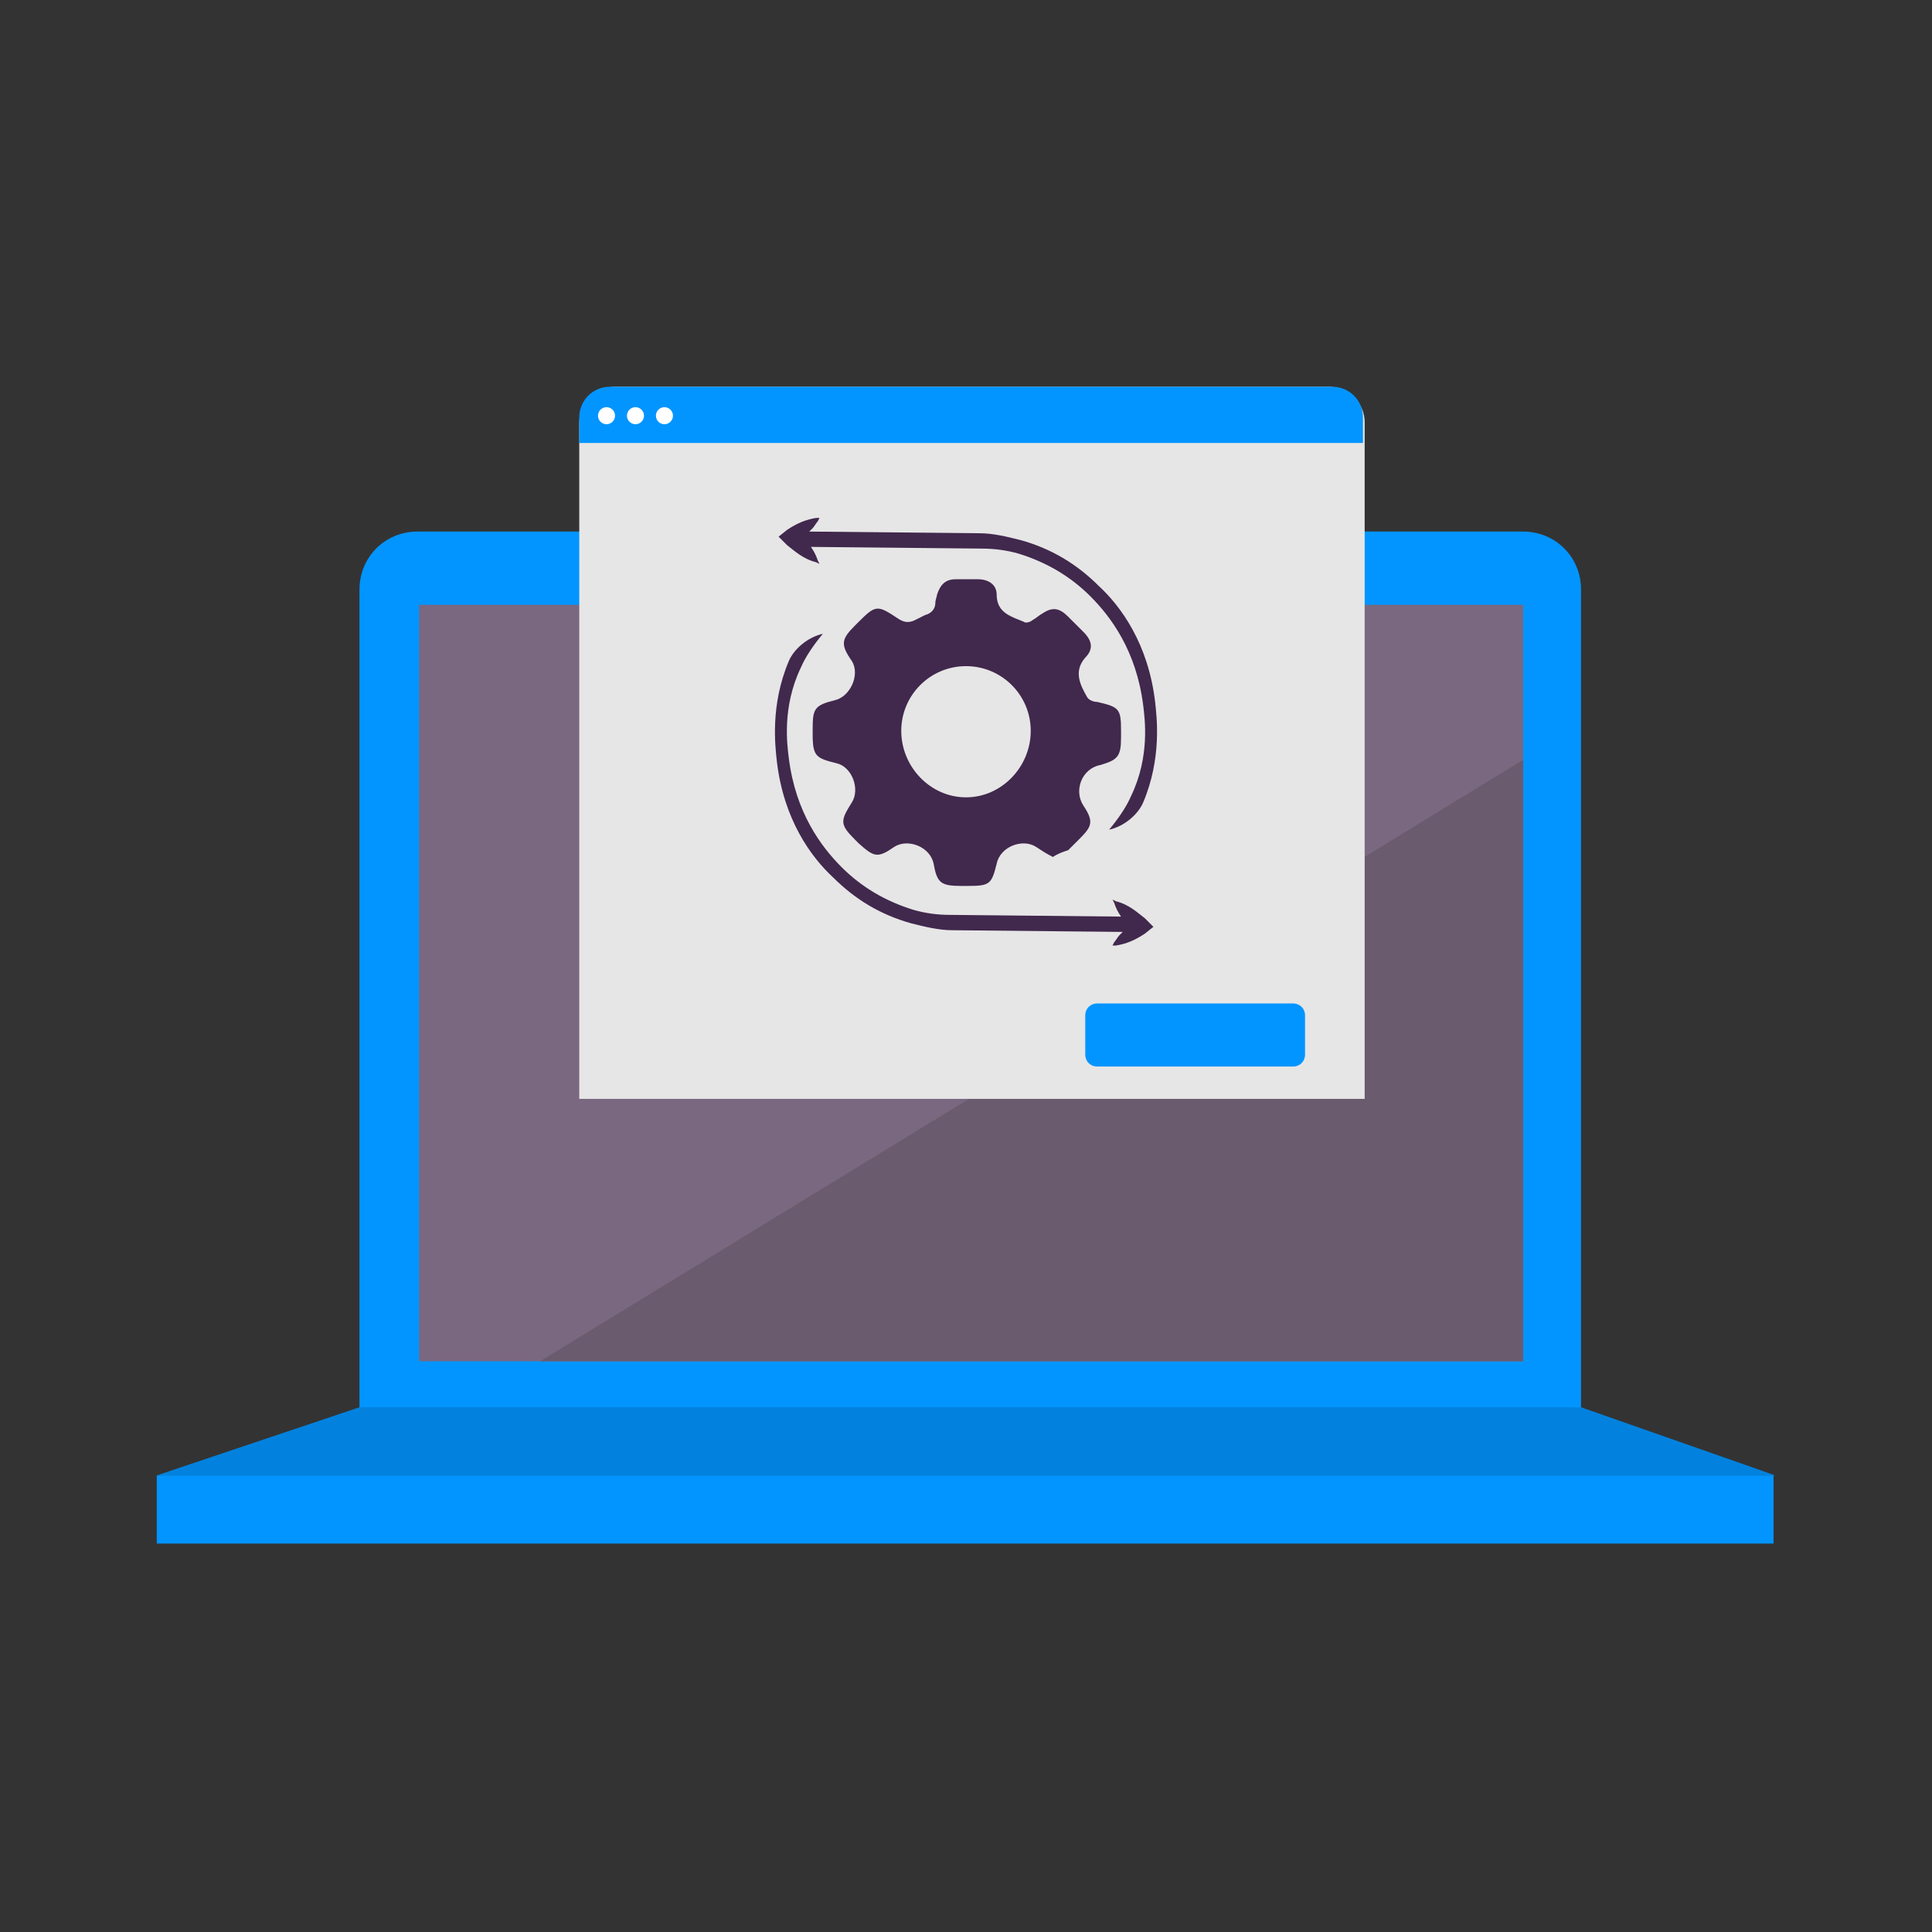
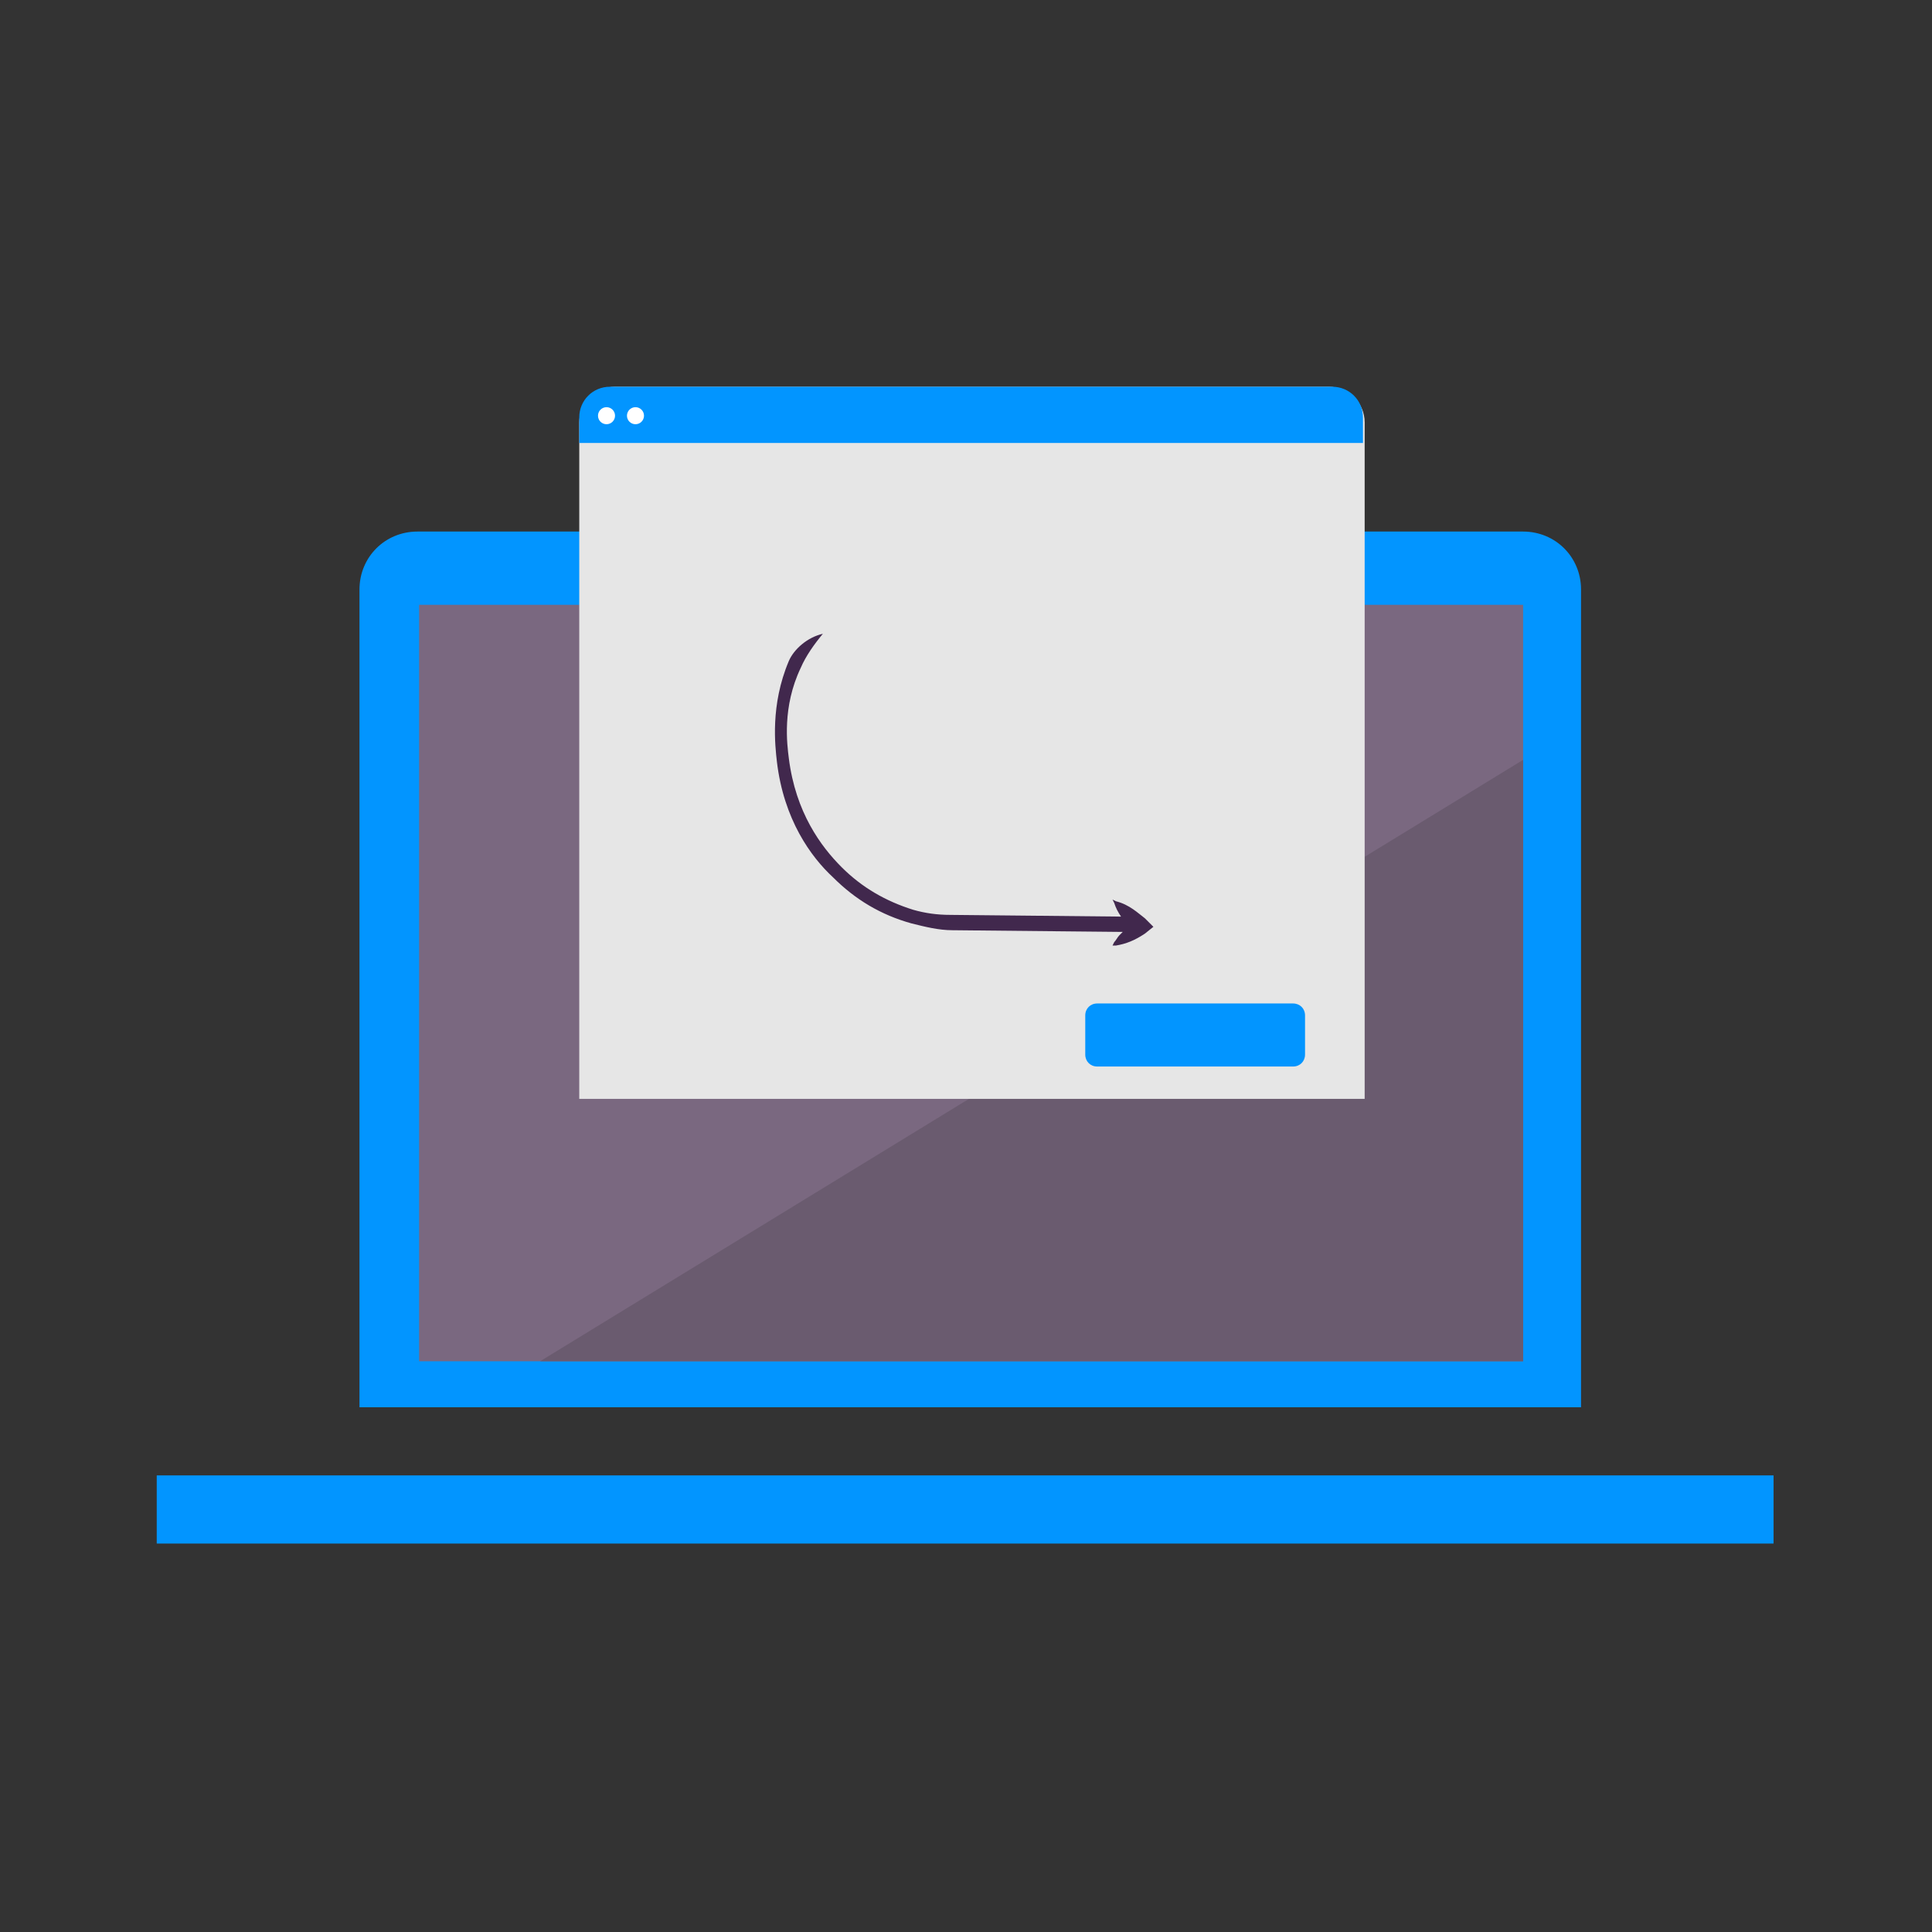
<svg xmlns="http://www.w3.org/2000/svg" version="1.1" id="Laag_1" x="0px" y="0px" viewBox="0 0 113.4 113.4" style="enable-background:new 0 0 113.4 113.4;" xml:space="preserve">
  <rect x="0" y="0" width="113.4" height="113.4" fill="#333333" stroke="none" />
  <style type="text/css">
	.st0{fill:none;stroke:#41284D;stroke-width:3;stroke-miterlimit:10;}
	.st1{fill:#6A5B6F;}
	.st2{fill:#7A6880;}
	.st3{fill:#7F7B81;}
	.st4{fill:#41284D;}
	.st5{fill:#959098;}
	.st6{fill:#9E9D9C;}
	.st7{fill:#C7C6C6;}
	.st8{fill:#F1F1F1;}
	.st9{fill:#0295FF;}
	.st10{fill:#C2BAC5;}
	.st11{fill:#E6E6E6;}
	.st12{fill:none;stroke:#0295FF;stroke-miterlimit:10;}
	.st13{fill:none;stroke:#41284D;stroke-miterlimit:10;}
	.st14{fill:#F8A917;}
	.st15{fill:#51C185;}
	.st16{fill:#4489C9;}
	.st17{fill:none;stroke:#41284D;stroke-linecap:round;stroke-linejoin:round;stroke-miterlimit:10;}
	.st18{fill:none;stroke:#0295FF;stroke-linecap:round;stroke-linejoin:round;stroke-miterlimit:10;}
	.st19{fill:none;}
	.st20{clip-path:url(#SVGID_00000011003319379160914580000004800779302379600062_);}
	.st21{fill:#35203D;}
	.st22{clip-path:url(#SVGID_00000093880328293039463960000015251261494067612341_);}
	.st23{fill:#C6724C;}
	.st24{fill:#553E5E;}
	.st25{fill:#675370;}
	.st26{clip-path:url(#SVGID_00000111894035201828722190000002935903260551125124_);}
	.st27{clip-path:url(#SVGID_00000093153855049451730960000001961604837051972529_);}
	.st28{fill:#B15433;}
	.st29{clip-path:url(#SVGID_00000088845779708313506070000003787651048038564522_);}
	.st30{fill:#C7724D;}
	.st31{clip-path:url(#SVGID_00000065076199288461313950000016795615779869409700_);}
	.st32{fill:#F2E5DE;}
	.st33{fill:#4C4769;}
	.st34{clip-path:url(#SVGID_00000104702241102359045400000006859975182264829873_);}
	.st35{clip-path:url(#SVGID_00000077326100716574496650000015840456556956496541_);}
	.st36{clip-path:url(#SVGID_00000174564471689559173420000002204586464809947815_);}
	.st37{clip-path:url(#SVGID_00000136388895052720778520000011163037510547515815_);}
	.st38{clip-path:url(#SVGID_00000001624202128554403820000013799199091762657679_);}
	.st39{clip-path:url(#SVGID_00000176740182515804273580000013825638265135595153_);}
	.st40{clip-path:url(#SVGID_00000173865926687433057400000014645374182541433744_);}
	.st41{clip-path:url(#SVGID_00000127031150289680806440000013474315829202661261_);}
	.st42{fill:#0282DE;}
	.st43{fill:#371C3D;}
	.st44{fill:none;stroke:#0295FF;stroke-width:3;stroke-linecap:round;stroke-miterlimit:10;}
	.st45{fill:none;stroke:#41284D;stroke-width:3;stroke-linecap:round;stroke-miterlimit:10;}
	.st46{fill:#FFFFFF;}
	.st47{fill:none;stroke:#0282DE;stroke-width:3;stroke-linecap:round;stroke-miterlimit:10;}
	.st48{fill:none;stroke:#0282DE;stroke-linecap:round;stroke-miterlimit:10;}
	.st49{fill:none;stroke:#7A6880;stroke-linecap:round;stroke-miterlimit:10;}
	.st50{fill:#1D71B8;}
	.st51{fill:#4E9D71;}
	.st52{fill:#D29113;}
	.st53{fill:none;stroke:#F8A917;stroke-linecap:round;stroke-miterlimit:10;}
	.st54{fill:none;stroke:#7A6880;stroke-miterlimit:10;}
	.st55{opacity:0.34;fill:#F1F1F1;}
	.st56{fill:none;stroke:#E6E6E6;stroke-width:3;stroke-miterlimit:10;}
	.st57{fill:#F6F6F6;}
	.st58{fill:#472650;}
	.st59{opacity:0.3;}
	.st60{fill:none;stroke:#E6E6E6;stroke-miterlimit:10;}
	.st61{fill:none;stroke:#FFFFFF;stroke-linecap:round;stroke-linejoin:round;stroke-miterlimit:10;}
	.st62{fill:none;stroke:#DADADA;stroke-miterlimit:10;}
	.st63{opacity:0.35;fill:#F6F6F6;}
	.st64{fill:none;stroke:#E6E6E6;stroke-width:2;stroke-miterlimit:10;}
	.st65{opacity:0.32;fill:#F6F6F6;}
	.st66{opacity:0.36;fill:#F6F6F6;}
	.st67{fill:none;stroke:#F8A917;stroke-width:2;stroke-miterlimit:10;}
	.st68{opacity:0.33;}
	.st69{opacity:0.71;fill:#E6E6E6;}
	.st70{fill:#103E67;}
	.st71{fill:#468AC9;}
	.st72{fill:#3A2545;}
	.st73{fill:#A75E43;}
	.st74{clip-path:url(#SVGID_00000103256457029531875910000004763293138470294205_);}
	.st75{opacity:0.5;fill:url(#man_1_Orginal_1-5_00000057830257115209076730000000543362088623896998_);enable-background:new    ;}
	.st76{clip-path:url(#SVGID_00000029009383926830900770000001228938011418765749_);}
	.st77{clip-path:url(#SVGID_00000023999942557470616960000004722740097190134962_);}
	.st78{clip-path:url(#SVGID_00000146466616794546325350000011976411242782958230_);}
	.st79{fill:#2476BC;}
	.st80{clip-path:url(#SVGID_00000174587324701080147390000005273507608291688113_);}
	.st81{fill:#F2F2F2;}
	.st82{fill:#C3BBC6;}
	.st83{fill:#28192F;}
	.st84{clip-path:url(#SVGID_00000182489424373479855030000016438810266773266324_);}
	.st85{clip-path:url(#SVGID_00000122721493127098313910000011280763560996907161_);}
	.st86{clip-path:url(#SVGID_00000029763364165840947440000016699786498944132737_);}
	.st87{fill:#4B4A4B;}
	.st88{fill:#A6A0AA;}
	.st89{opacity:0.2;fill:none;}
	.st90{fill:#959098;stroke:#0295FF;stroke-miterlimit:10;}
	.st91{fill:#7A6880;stroke:#0295FF;stroke-miterlimit:10;}
	.st92{opacity:0.33;fill:#575756;}
	.st93{opacity:0.45;fill:#FFFFFF;}
	.st94{fill:#2C1B35;}
	.st95{fill:#2D1B35;}
	.st96{clip-path:url(#SVGID_00000018934708846469072310000003863111598954108032_);}
	.st97{fill:#5BB784;}
	.st98{fill:#E6D3C8;}
	.st99{clip-path:url(#SVGID_00000137128786855171811020000002646269300974513593_);}
	.st100{clip-path:url(#SVGID_00000080900723150974693070000010303440930352963006_);}
	.st101{clip-path:url(#SVGID_00000094590186447168779440000015448208029212556167_);}
	.st102{clip-path:url(#SVGID_00000069389977651309636910000008439102015190627241_);}
	.st103{clip-path:url(#SVGID_00000016794565768975403750000017092926220267189920_);}
	.st104{clip-path:url(#SVGID_00000018953002360229487690000015205234707876525751_);}
	.st105{clip-path:url(#SVGID_00000065783908250289733640000003387469081198900409_);}
	.st106{clip-path:url(#SVGID_00000067947806926577583700000015382630560444116131_);}
	.st107{clip-path:url(#SVGID_00000047051200787357660040000015900265850973588639_);}
	.st108{clip-path:url(#SVGID_00000166633957460062186290000009370366712483320200_);}
	.st109{clip-path:url(#SVGID_00000067930267822469927920000008394008169328808380_);}
	.st110{clip-path:url(#SVGID_00000093137285511575494660000015858671624770989971_);}
	.st111{clip-path:url(#SVGID_00000172431071489261805070000008667525506483505303_);}
	.st112{clip-path:url(#SVGID_00000150067546918167844340000006355712229369149114_);}
	.st113{clip-path:url(#SVGID_00000143582179311983822930000005883671253344531098_);}
	.st114{clip-path:url(#SVGID_00000160870099855831976620000002282138016848539049_);}
	.st115{clip-path:url(#SVGID_00000060712925359170474600000014913230748504291237_);}
	.st116{clip-path:url(#SVGID_00000116941935667289855880000014201831179719740814_);}
	.st117{clip-path:url(#SVGID_00000024688623389677541830000013565424348601444777_);}
	.st118{clip-path:url(#SVGID_00000003072205447717109360000001879107258782141623_);}
	.st119{clip-path:url(#SVGID_00000168797762714443370300000002316027820135807896_);}
	.st120{clip-path:url(#SVGID_00000042000649335730312420000014587248485630816953_);}
	.st121{clip-path:url(#SVGID_00000105413741262831963430000007996604052329211532_);}
	.st122{clip-path:url(#SVGID_00000004547155271882250540000004408174020333126566_);}
	.st123{clip-path:url(#SVGID_00000149355034678054874920000006194638546851670715_);}
	.st124{clip-path:url(#SVGID_00000046298007749584797820000014089631071274206110_);}
	.st125{clip-path:url(#SVGID_00000084497149744674912190000003644608597162420627_);}
	.st126{clip-path:url(#SVGID_00000173146045688657583130000000760986047841767869_);}
	.st127{clip-path:url(#SVGID_00000119797048491465925370000012564019310323978894_);}
	.st128{clip-path:url(#SVGID_00000077308615471747044520000003244420175975885750_);}
	.st129{clip-path:url(#SVGID_00000115484856680081320510000008796735748468653996_);}
	.st130{clip-path:url(#SVGID_00000128449280855993888840000004389507846272230827_);}
	.st131{clip-path:url(#SVGID_00000035502622679281224850000009069778585659371654_);}
	.st132{clip-path:url(#SVGID_00000103956085315335803720000014065242887293607569_);}
	.st133{clip-path:url(#SVGID_00000030477611593951755740000017377134181778157240_);}
	.st134{clip-path:url(#SVGID_00000026154028578517348690000006422668804487405243_);}
	.st135{clip-path:url(#SVGID_00000127746881821378866070000014018274072375366076_);}
	.st136{clip-path:url(#SVGID_00000017499168654622009300000011700552490574911156_);}
	.st137{clip-path:url(#SVGID_00000092453934038167928840000000605073847844103061_);}
	.st138{clip-path:url(#SVGID_00000130640021862248675670000011543374422233087418_);}
	.st139{clip-path:url(#SVGID_00000062172836240325258460000017809912621292097439_);}
	.st140{clip-path:url(#SVGID_00000089541639262042966560000011538039992909685382_);}
	.st141{clip-path:url(#SVGID_00000102521897692000963400000017285697207459229587_);}
	.st142{clip-path:url(#SVGID_00000023962380465514503990000016822392962829423488_);}
	.st143{clip-path:url(#SVGID_00000104664460566532419930000018110803526134976675_);}
	.st144{fill:#EDEDED;}
	.st145{fill:#1D1D1B;}
	.st146{clip-path:url(#SVGID_00000117651406613208866360000011097927077653257142_);}
	.st147{opacity:0.5;fill:url(#man_1_Orginal_1-5_00000110472491793036197290000002048955727482485133_);enable-background:new    ;}
	.st148{clip-path:url(#SVGID_00000114052899910624584130000005057485961988176558_);}
	.st149{clip-path:url(#SVGID_00000093869001260177726280000005895469472719439769_);}
	.st150{clip-path:url(#SVGID_00000096029457227095858590000003077813222730697649_);}
	.st151{clip-path:url(#SVGID_00000064324888599631718540000006950373190435396027_);}
	.st152{clip-path:url(#SVGID_00000041259571856171191220000013944258840442346901_);}
	.st153{clip-path:url(#SVGID_00000101072346623663382390000010092663640706548119_);}
	.st154{clip-path:url(#SVGID_00000168108330739050173810000015632494780254218671_);}
	.st155{fill:#FFFFFF;stroke:#41284D;stroke-miterlimit:10;}
	.st156{fill:#1CA0FF;}
	.st157{clip-path:url(#SVGID_00000040561058918781940780000005067332143607919513_);fill:#0295FF;}
	.st158{clip-path:url(#SVGID_00000075143213888566505820000016576180909548575921_);fill:#0295FF;}
	.st159{clip-path:url(#SVGID_00000035524981779346138580000014187544996423085986_);fill:#0295FF;}
	.st160{clip-path:url(#SVGID_00000122683608014002404960000009179688084224476060_);fill:#0295FF;}
	.st161{clip-path:url(#SVGID_00000029738881831478103980000007791063098306130853_);fill:#0295FF;}
	.st162{clip-path:url(#SVGID_00000103240736614854063800000002613390071543298201_);fill:#0295FF;}
	.st163{fill:#7A6981;}
	.st164{clip-path:url(#SVGID_00000170254497967721986270000002996176515323755921_);fill:#0295FF;}
	.st165{clip-path:url(#SVGID_00000071517378345894594890000011493100555859557000_);fill:#0295FF;}
	.st166{fill:#46264F;}
	.st167{clip-path:url(#SVGID_00000013909886392724828090000000383413578617867689_);fill:#0295FF;}
	.st168{clip-path:url(#SVGID_00000054256728638989816200000016313515775982874509_);fill:#0295FF;}
	.st169{clip-path:url(#SVGID_00000161626971677391479690000011506027126271093924_);fill:#0295FF;}
	.st170{clip-path:url(#SVGID_00000151514502716846092740000011908065460978142622_);fill:#0295FF;}
	.st171{fill:none;stroke:#0295FF;stroke-linecap:round;stroke-miterlimit:10;}
	.st172{fill:none;stroke:#41284D;stroke-linecap:round;stroke-miterlimit:10;}
	.st173{fill:#6F5F74;}
	.st174{fill:none;stroke:#959098;stroke-miterlimit:10;}
	.st175{fill:#3B77AC;}
	.st176{fill:#46254F;}
	.st177{fill:#0296FF;}
	.st178{fill:#C6C6C6;}
	.st179{clip-path:url(#SVGID_00000121998830026934874850000016545943389384655270_);}
</style>
  <g>
    <g>
      <path class="st9" d="M92.8,82.6H21.1v-48c0-1.9,1.5-3.4,3.4-3.4h64.9c1.9,0,3.4,1.5,3.4,3.4V82.6z" />
-       <polygon class="st42" points="104.2,86.6 9.2,86.6 21.1,82.6 92.8,82.6   " />
      <rect x="9.2" y="86.6" class="st9" width="94.9" height="4" />
      <rect x="24.6" y="35.5" class="st2" width="64.8" height="44.4" />
      <polygon class="st1" points="31.7,79.9 89.4,44.6 89.4,79.9   " />
    </g>
    <g>
      <g>
        <g>
          <path class="st11" d="M80,64.5H34V24.8c0-1.1,0.9-2.1,2.1-2.1h41.9c1.1,0,2.1,0.9,2.1,2.1V64.5z" />
          <path class="st9" d="M78.2,22.7H35.8c-1,0-1.8,0.8-1.8,1.8v1.5h46v-1.5C80,23.5,79.2,22.7,78.2,22.7z" />
          <circle class="st46" cx="35.6" cy="24.4" r="0.5" />
          <circle class="st46" cx="37.3" cy="24.4" r="0.5" />
-           <circle class="st46" cx="39" cy="24.4" r="0.5" />
        </g>
        <path class="st9" d="M75.9,62.6H64.4c-0.4,0-0.7-0.3-0.7-0.7v-2.3c0-0.4,0.3-0.7,0.7-0.7h11.5c0.4,0,0.7,0.3,0.7,0.7v2.3     C76.6,62.3,76.3,62.6,75.9,62.6z" />
      </g>
    </g>
  </g>
  <g>
    <g>
      <g>
-         <path class="st4" d="M61.8,50.3c-0.4-0.2-0.7-0.4-1-0.6c-0.8-0.5-2.1,0-2.3,1c-0.3,1.2-0.4,1.3-1.7,1.3c-0.1,0-0.3,0-0.4,0     c-1.2,0-1.4-0.2-1.6-1.3c-0.2-1-1.5-1.5-2.3-1c-1,0.7-1.2,0.6-2.1-0.2c-0.1-0.1-0.2-0.2-0.2-0.2c-0.9-0.9-0.9-1.1-0.2-2.2     c0.5-0.8,0-2.1-0.9-2.3c-1.2-0.3-1.4-0.4-1.4-1.7c0-0.1,0-0.2,0-0.3c0-1.2,0.1-1.4,1.3-1.7c0.9-0.2,1.5-1.5,1-2.3     c-0.7-1-0.6-1.3,0.2-2.1c0.1-0.1,0.1-0.1,0.2-0.2c1-1,1.1-1,2.3-0.2c0.3,0.2,0.6,0.3,1,0.1c0.2-0.1,0.4-0.2,0.6-0.3     c0.4-0.1,0.6-0.4,0.6-0.7c0-0.2,0.1-0.4,0.1-0.5c0.2-0.6,0.5-0.9,1.1-0.9c0.4,0,0.8,0,1.3,0c0.6,0,1.1,0.3,1.1,0.9     c0,1.1,0.9,1.3,1.6,1.6c0.1,0.1,0.4,0,0.5-0.1c0.2-0.1,0.4-0.3,0.6-0.4c0.6-0.4,1-0.3,1.5,0.2c0.3,0.3,0.6,0.6,0.9,0.9     c0.5,0.5,0.6,1,0.1,1.5c-0.7,0.8-0.3,1.6,0.1,2.3c0.1,0.2,0.4,0.3,0.6,0.3c1.3,0.3,1.4,0.4,1.4,1.7c0,0.1,0,0.3,0,0.4     c0,1.1-0.2,1.3-1.2,1.6c-1.1,0.2-1.6,1.5-1,2.4c0.6,0.9,0.5,1.2-0.2,1.9c-0.2,0.2-0.5,0.5-0.7,0.7C62.4,50,62.1,50.1,61.8,50.3z      M60.5,42.9c0-2.1-1.7-3.8-3.8-3.8c-2.1,0-3.8,1.7-3.8,3.8c0,2.1,1.7,3.9,3.8,3.9C58.8,46.8,60.5,45,60.5,42.9z" />
-       </g>
+         </g>
    </g>
-     <path class="st4" d="M67.8,41.2c-0.4-3.4-2-5.6-3.3-6.8c-1.3-1.3-2.8-2.2-4.6-2.7c-0.8-0.2-1.6-0.4-2.4-0.4l-10-0.1   c0.1-0.1,0.1-0.1,0.2-0.2c0.1-0.1,0.2-0.3,0.3-0.4l0.1-0.2l-0.2,0c-0.6,0.1-1.1,0.3-1.7,0.7l-0.5,0.4l0.1,0.1   c0.1,0.1,0.3,0.3,0.4,0.4c0.4,0.3,0.9,0.8,1.7,1l0.2,0.1l-0.1-0.2c-0.1-0.3-0.2-0.5-0.4-0.8l10,0.1c0.8,0,1.5,0.1,2.2,0.3   c1.6,0.5,3,1.3,4.2,2.5c1.2,1.2,2.7,3.2,3.1,6.4c0.1,0.8,0.4,3-0.7,5.3c-0.3,0.7-0.8,1.4-1.3,2c0.9-0.2,1.7-0.9,2-1.6   C68.2,44.5,67.9,42.1,67.8,41.2z" />
    <path class="st4" d="M45.6,44.7c0.4,3.4,2,5.6,3.3,6.8c1.3,1.3,2.8,2.2,4.6,2.7c0.8,0.2,1.6,0.4,2.4,0.4l10,0.1   c-0.1,0.1-0.1,0.1-0.2,0.2c-0.1,0.1-0.2,0.3-0.3,0.4l-0.1,0.2l0.2,0c0.6-0.1,1.1-0.3,1.7-0.7l0.5-0.4l-0.1-0.1   c-0.1-0.1-0.3-0.3-0.4-0.4c-0.4-0.3-0.9-0.8-1.7-1l-0.2-0.1l0.1,0.2c0.1,0.3,0.2,0.5,0.4,0.8l-10-0.1c-0.8,0-1.5-0.1-2.2-0.3   c-1.6-0.5-3-1.3-4.2-2.5c-1.2-1.2-2.7-3.2-3.1-6.4c-0.1-0.8-0.4-3,0.7-5.3c0.3-0.7,0.8-1.4,1.3-2c-0.9,0.2-1.7,0.9-2,1.6   C45.2,41.4,45.5,43.8,45.6,44.7z" />
  </g>
</svg>